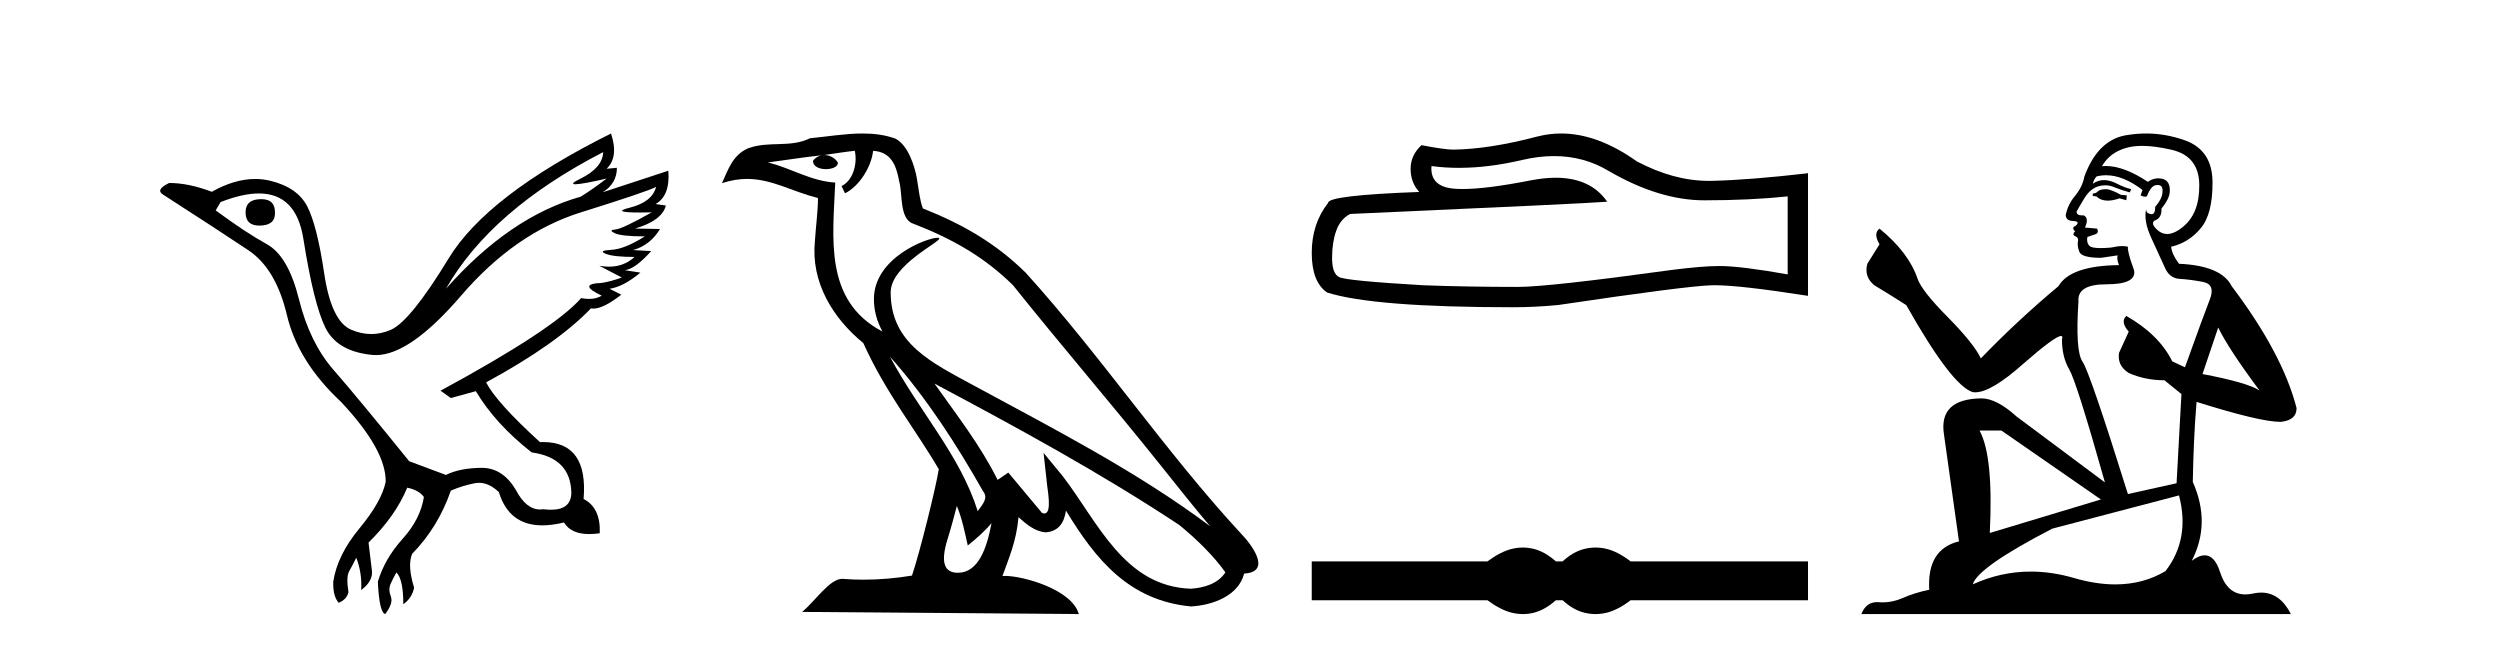
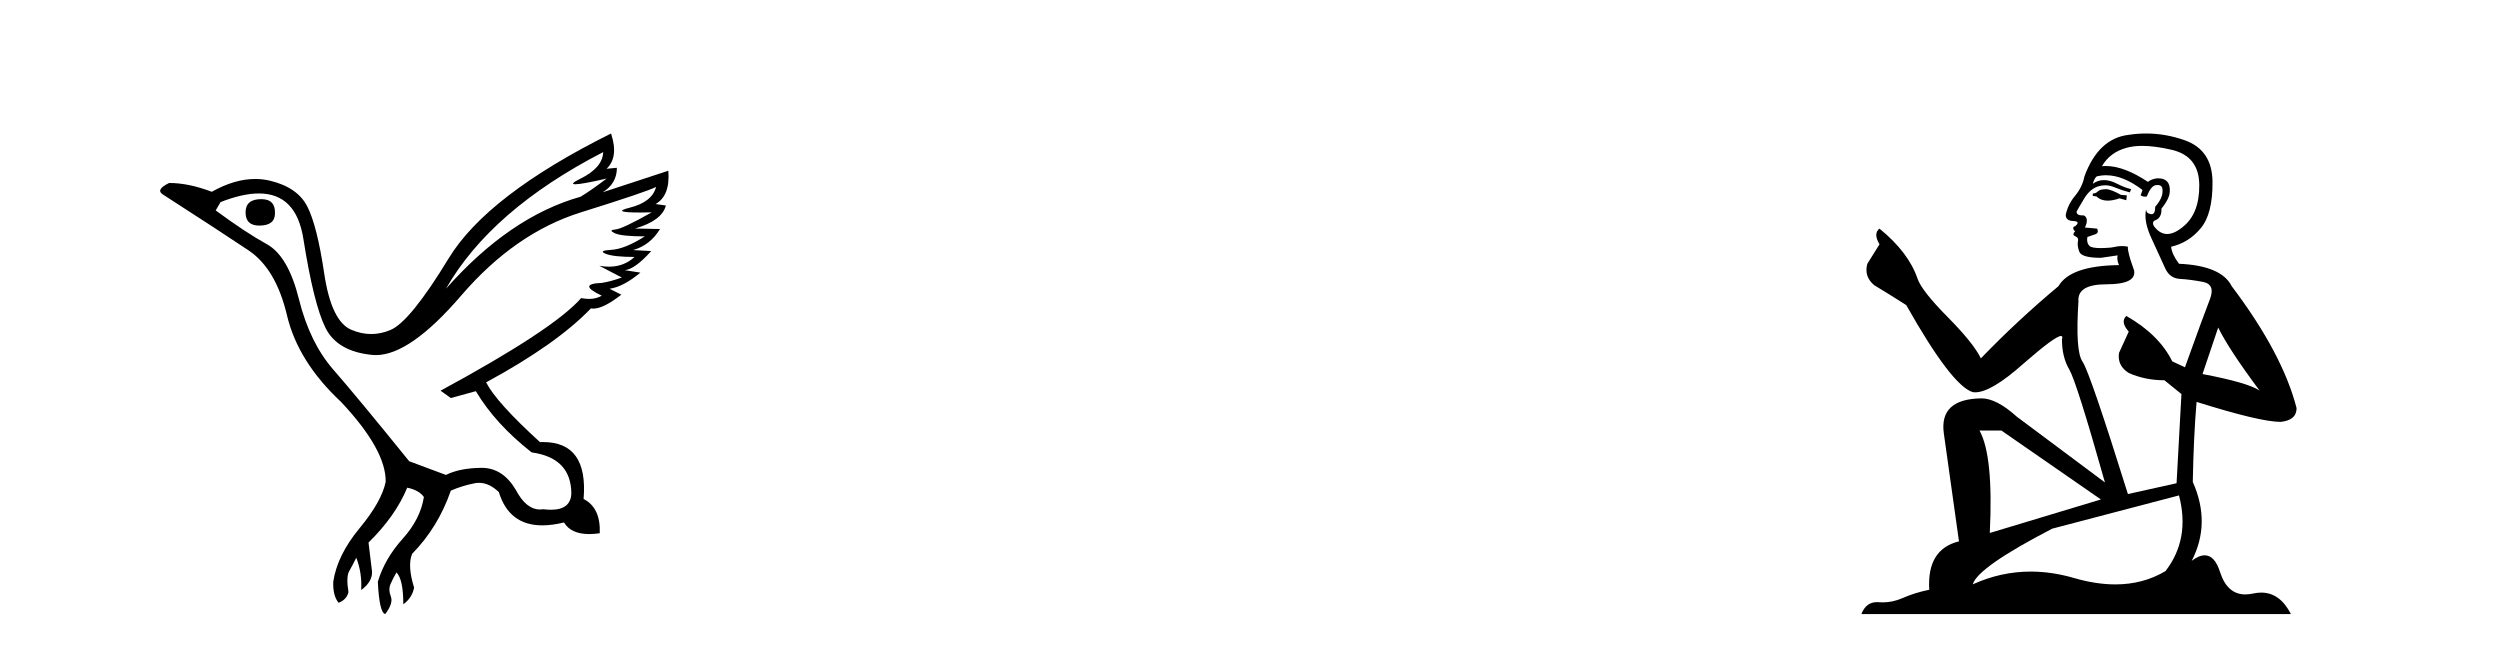
<svg xmlns="http://www.w3.org/2000/svg" width="158.0" height="41.0">
  <path d="M 16.511 12.586 Q 15.52 12.586 15.52 13.421 Q 15.52 14.257 16.387 14.257 Q 17.378 14.257 17.378 13.483 Q 17.409 12.586 16.511 12.586 ZM 38.121 9.613 Q 38.09 10.604 36.666 11.301 Q 35.962 11.645 36.363 11.645 Q 36.773 11.645 38.338 11.285 L 38.338 11.285 Q 37.409 11.997 36.697 12.431 Q 32.208 13.7 28.183 18.251 Q 31.031 13.267 38.121 9.613 ZM 41.465 11.812 Q 41.217 12.771 39.793 13.127 Q 38.58 13.431 40.445 13.431 Q 40.769 13.431 41.187 13.421 L 41.187 13.421 Q 39.329 14.474 38.88 14.505 Q 38.431 14.536 38.849 14.737 Q 39.267 14.939 40.753 14.939 Q 39.484 15.744 38.632 15.79 Q 37.781 15.836 38.276 16.038 Q 38.772 16.239 40.103 16.239 Q 39.44 16.854 38.487 16.854 Q 38.194 16.854 37.874 16.796 L 37.874 16.796 L 39.298 17.539 Q 38.617 17.787 38.029 17.88 Q 36.45 17.942 38.029 18.685 Q 37.698 18.891 37.23 18.891 Q 36.997 18.891 36.728 18.84 Q 34.994 20.821 27.842 24.691 L 28.493 25.156 L 30.072 24.722 Q 31.31 26.797 33.601 28.592 Q 36.078 28.933 36.109 31.162 Q 36.083 32.216 34.823 32.216 Q 34.602 32.216 34.344 32.184 Q 34.24 32.2 34.139 32.2 Q 33.25 32.2 32.61 30.976 Q 31.783 29.567 30.441 29.567 Q 30.427 29.567 30.412 29.568 Q 29.05 29.583 28.183 30.016 L 25.861 29.15 Q 22.579 25.094 21.078 23.375 Q 19.576 21.657 18.895 18.917 Q 18.214 16.177 16.867 15.434 Q 15.52 14.691 13.631 13.298 L 13.941 12.771 Q 15.333 12.226 16.361 12.226 Q 18.721 12.226 19.173 15.093 Q 19.824 19.211 20.567 20.713 Q 21.31 22.214 23.523 22.431 Q 23.638 22.442 23.756 22.442 Q 25.914 22.442 29.143 18.685 Q 32.548 14.722 36.713 13.421 Q 40.877 12.121 41.465 11.812 ZM 38.617 8.437 Q 30.784 12.338 28.353 16.332 Q 25.923 20.326 24.684 20.852 Q 24.074 21.111 23.46 21.111 Q 22.828 21.111 22.192 20.837 Q 20.938 20.295 20.489 17.276 Q 20.04 14.257 19.421 13.05 Q 18.802 11.842 17.084 11.425 Q 16.615 11.311 16.127 11.311 Q 14.825 11.311 13.384 12.121 Q 11.929 11.564 10.69 11.564 Q 9.792 11.997 10.319 12.307 Q 13.972 14.66 15.706 15.821 Q 17.44 16.982 18.136 19.923 Q 18.833 22.865 21.557 25.403 Q 24.406 28.437 24.375 30.45 Q 24.127 31.688 22.718 33.391 Q 21.31 35.094 21.062 36.766 Q 21.031 37.664 21.403 38.097 Q 21.929 37.881 22.022 37.416 Q 21.867 36.456 22.068 36.1 Q 22.27 35.744 22.517 35.249 Q 22.889 36.209 22.827 37.292 Q 23.57 36.735 23.508 36.085 L 23.291 34.289 Q 24.994 32.617 25.737 30.821 Q 26.48 30.976 26.79 31.41 Q 26.573 32.803 25.443 34.057 Q 24.313 35.311 23.879 36.766 Q 23.972 38.716 24.344 38.809 Q 24.87 38.128 24.7 37.695 Q 24.53 37.261 24.684 36.905 Q 24.839 36.549 25.056 36.178 Q 25.489 36.611 25.489 38.19 Q 26.047 37.788 26.171 37.137 Q 25.737 35.744 26.047 35.001 Q 27.688 33.329 28.493 31.007 Q 29.205 30.698 29.994 30.543 Q 30.135 30.515 30.275 30.515 Q 30.916 30.515 31.527 31.1 Q 32.172 33.203 34.275 33.203 Q 34.896 33.203 35.645 33.02 Q 36.085 33.753 37.238 33.753 Q 37.546 33.753 37.905 33.701 Q 37.967 32.091 36.883 31.534 Q 37.183 27.938 34.322 27.938 Q 34.226 27.938 34.127 27.942 Q 31.372 25.434 30.722 24.165 Q 35.18 21.75 37.347 19.49 Q 37.42 19.504 37.5 19.504 Q 38.139 19.504 39.267 18.623 L 38.524 18.251 Q 39.391 18.128 40.474 17.23 L 39.484 17.075 Q 40.134 17.013 41.156 15.867 L 40.01 15.805 Q 41.094 15.496 41.713 14.474 L 40.134 14.443 Q 41.837 13.948 42.084 12.988 L 41.434 12.895 Q 42.363 12.369 42.239 10.79 L 42.239 10.79 L 38.09 12.152 Q 38.988 11.595 38.988 10.604 L 38.988 10.604 L 38.338 10.666 Q 39.112 9.923 38.617 8.437 Z" style="fill:#000000;stroke:none" />
-   <path d="M 56.244 22.54 L 56.244 22.54 C 58.538 25.118 60.437 28.06 62.13 31.048 C 62.486 31.486 62.086 31.888 61.792 32.305 C 60.677 28.763 58.109 26.03 56.244 22.54 ZM 54.023 9.529 C 54.215 10.422 53.862 11.451 53.185 11.755 L 53.402 12.217 C 54.247 11.815 55.06 10.612 55.181 9.532 C 56.335 9.601 56.651 10.47 56.831 11.479 C 57.048 12.168 56.828 13.841 57.702 14.13 C 60.282 15.129 62.255 16.285 64.025 18.031 C 67.08 21.852 70.272 25.552 73.327 29.376 C 74.514 30.865 75.6 32.228 76.481 33.257 C 71.842 29.789 66.658 27.136 61.573 24.38 C 58.87 22.911 56.291 21.71 56.291 18.477 C 56.291 16.738 59.495 15.281 59.363 15.055 C 59.351 15.035 59.314 15.026 59.256 15.026 C 58.598 15.026 55.231 16.274 55.231 18.907 C 55.231 19.637 55.426 20.313 55.766 20.944 C 55.761 20.944 55.756 20.943 55.75 20.943 C 52.058 18.986 52.644 15.028 52.787 11.538 C 51.253 11.453 49.988 10.616 48.531 10.267 C 49.662 10.121 50.788 9.933 51.921 9.816 L 51.921 9.816 C 51.709 9.858 51.514 9.982 51.385 10.154 C 51.366 10.526 51.787 10.69 52.197 10.69 C 52.598 10.69 52.988 10.534 52.95 10.264 C 52.769 9.982 52.439 9.799 52.102 9.799 C 52.092 9.799 52.082 9.799 52.072 9.799 C 52.636 9.719 53.386 9.599 54.023 9.529 ZM 60.473 31.976 C 60.804 32.78 60.976 33.632 61.163 34.476 C 61.701 34.04 62.222 33.593 62.664 33.06 L 62.664 33.06 C 62.376 34.623 61.84 36.199 60.538 36.199 C 59.751 36.199 59.386 35.667 59.891 34.054 C 60.129 33.293 60.318 32.566 60.473 31.976 ZM 59.059 24.242 L 59.059 24.242 C 64.325 27.047 69.539 29.879 74.519 33.171 C 75.692 34.122 76.738 35.181 77.445 36.172 C 76.976 36.901 76.083 37.152 75.257 37.207 C 71.041 37.06 69.391 32.996 67.165 30.093 L 65.953 28.622 L 66.162 30.507 C 66.177 30.846 66.524 32.452 66.006 32.452 C 65.962 32.452 65.912 32.44 65.854 32.415 L 63.724 29.865 C 63.496 30.015 63.281 30.186 63.046 30.325 C 61.99 28.187 60.443 26.196 59.059 24.242 ZM 54.515 8.437 C 53.408 8.437 52.274 8.636 51.199 8.736 C 49.917 9.361 48.618 8.884 47.274 9.373 C 46.303 9.809 46.03 10.693 45.628 11.576 C 46.201 11.386 46.722 11.308 47.213 11.308 C 48.779 11.308 50.04 12.097 51.697 12.518 C 51.694 13.349 51.563 14.292 51.501 15.242 C 51.245 17.816 52.601 20.076 54.563 21.685 C 55.968 24.814 57.912 27.214 59.331 29.655 C 59.162 30.752 58.141 34.89 57.638 36.376 C 56.653 36.542 55.601 36.636 54.566 36.636 C 54.149 36.636 53.734 36.62 53.328 36.588 C 53.296 36.584 53.265 36.582 53.233 36.582 C 52.435 36.582 51.558 37.945 50.698 38.673 L 68.182 38.809 C 67.736 37.233 64.63 36.397 63.526 36.397 C 63.462 36.397 63.405 36.399 63.356 36.405 C 63.746 35.29 64.232 34.243 64.37 32.686 C 64.858 33.123 65.405 33.595 66.088 33.644 C 66.923 33.582 67.262 33.011 67.368 32.267 C 69.26 35.396 71.376 37.951 75.257 38.327 C 76.598 38.261 78.269 37.675 78.63 36.25 C 80.409 36.149 79.105 34.416 78.445 33.737 C 73.604 28.498 69.609 22.517 64.826 17.238 C 62.984 15.421 60.904 14.192 58.328 13.173 C 58.136 12.702 58.074 12.032 57.949 11.295 C 57.813 10.491 57.384 9.174 56.599 8.765 C 55.931 8.519 55.229 8.437 54.515 8.437 Z" style="fill:#000000;stroke:none" />
-   <path d="M 98.216 9.865 Q 100.116 9.865 101.681 10.812 Q 104.867 12.66 107.718 12.66 Q 110.587 12.66 112.981 12.413 L 112.981 17.341 Q 110.006 16.813 108.686 16.813 L 108.651 16.813 Q 107.578 16.813 105.659 17.06 Q 97.862 18.133 95.944 18.133 Q 92.758 18.133 89.942 18.028 Q 85.12 17.746 84.644 17.517 Q 84.187 17.306 84.187 16.303 Q 84.187 15.317 84.451 14.578 Q 84.715 13.839 85.331 13.522 Q 100.397 12.853 101.576 12.748 Q 100.526 11.233 98.323 11.233 Q 97.608 11.233 96.771 11.393 Q 93.965 11.945 92.444 11.945 Q 92.124 11.945 91.861 11.921 Q 90.365 11.78 90.47 10.495 L 90.47 10.495 Q 91.31 10.608 92.206 10.608 Q 94.086 10.608 96.208 10.108 Q 97.255 9.865 98.216 9.865 ZM 98.664 8.437 Q 97.902 8.437 97.158 8.629 Q 94.149 9.421 91.861 9.457 Q 91.297 9.457 89.837 9.175 Q 89.15 9.809 89.15 10.671 Q 89.15 11.533 89.696 12.132 Q 83.94 12.343 83.94 12.818 Q 82.902 14.138 82.902 15.986 Q 82.902 17.817 83.87 18.485 Q 86.792 19.418 95.609 19.418 Q 97.017 19.418 98.478 19.277 Q 106.645 18.063 108.211 18.028 Q 108.285 18.026 108.365 18.026 Q 109.975 18.026 114.266 18.697 L 114.266 10.917 L 114.23 10.953 Q 110.552 11.375 108.229 11.428 Q 108.11 11.431 107.99 11.431 Q 105.779 11.431 103.442 10.196 Q 100.968 8.437 98.664 8.437 Z" style="fill:#000000;stroke:none" />
-   <path d="M 96.245 34.605 C 96.011 34.605 95.777 34.634 95.541 34.692 C 95.069 34.808 94.558 35.07 94.006 35.479 L 82.902 35.479 L 82.902 37.935 L 94.006 37.935 C 94.558 38.344 95.069 38.607 95.541 38.723 C 95.777 38.78 96.011 38.809 96.245 38.809 C 96.478 38.809 96.711 38.78 96.942 38.723 C 97.405 38.607 97.868 38.344 98.33 37.935 L 98.757 37.935 C 99.202 38.344 99.66 38.607 100.132 38.723 C 100.368 38.78 100.604 38.809 100.839 38.809 C 101.075 38.809 101.311 38.78 101.547 38.723 C 102.018 38.607 102.521 38.344 103.055 37.935 L 114.266 37.935 L 114.266 35.479 L 103.055 35.479 C 102.521 35.07 102.018 34.808 101.547 34.692 C 101.311 34.634 101.075 34.605 100.839 34.605 C 100.604 34.605 100.368 34.634 100.132 34.692 C 99.66 34.808 99.202 35.07 98.757 35.479 L 98.33 35.479 C 97.868 35.07 97.405 34.808 96.942 34.692 C 96.711 34.634 96.478 34.605 96.245 34.605 Z" style="fill:#000000;stroke:none" />
  <path d="M 133.152 11.955 Q 132.725 11.955 132.588 12.091 Q 132.469 12.228 132.264 12.228 L 132.264 12.382 L 132.503 12.416 Q 132.768 12.681 133.207 12.681 Q 133.533 12.681 133.955 12.535 L 134.382 12.655 L 134.416 12.348 L 134.04 12.313 Q 133.494 12.006 133.152 11.955 ZM 135.389 9.22 Q 136.178 9.22 137.218 9.46 Q 138.977 9.853 138.994 11.681 Q 139.011 13.492 137.969 14.329 Q 137.418 14.788 136.966 14.788 Q 136.577 14.788 136.261 14.449 Q 135.954 14.141 136.141 13.953 Q 136.637 13.8 136.603 13.185 Q 137.132 12.535 137.132 12.074 Q 137.165 11.27 136.394 11.27 Q 136.362 11.27 136.329 11.271 Q 135.988 11.305 135.749 11.493 Q 134.237 10.491 133.088 10.491 Q 132.964 10.491 132.844 10.503 L 132.844 10.503 Q 133.34 9.631 134.399 9.341 Q 134.831 9.22 135.389 9.22 ZM 140.19 20.701 Q 140.856 22.068 142.804 24.682 Q 142.069 24.186 139.199 23.639 L 140.19 20.701 ZM 133.107 11.076 Q 134.184 11.076 135.407 12.006 L 135.287 12.348 Q 135.431 12.431 135.566 12.431 Q 135.624 12.431 135.68 12.416 Q 135.954 11.698 136.295 11.698 Q 136.336 11.693 136.373 11.693 Q 136.702 11.693 136.671 12.108 Q 136.671 12.535 136.21 13.065 Q 136.21 13.538 135.98 13.538 Q 135.944 13.538 135.902 13.526 Q 135.595 13.458 135.646 13.185 L 135.646 13.185 Q 135.441 13.953 136.005 15.132 Q 136.551 16.328 136.842 16.96 Q 137.132 17.592 137.764 17.626 Q 138.396 17.66 139.216 17.814 Q 140.036 17.968 139.661 18.925 Q 139.285 19.881 138.089 23.212 L 137.286 22.837 Q 136.449 21.145 134.382 19.967 L 134.382 19.967 Q 133.989 20.342 134.536 20.957 L 133.921 22.307 Q 133.801 23.11 134.536 23.571 Q 135.561 24.032 136.791 24.032 L 137.867 24.904 L 137.559 30.541 L 134.484 31.224 Q 132.076 23.52 131.614 22.854 Q 131.153 22.187 131.358 19.044 Q 131.273 17.968 133.118 17.968 Q 135.031 17.968 134.877 17.097 L 134.638 16.396 Q 134.45 15.747 134.484 15.593 Q 134.334 15.552 134.134 15.552 Q 133.835 15.552 133.425 15.645 Q 133.038 15.679 132.757 15.679 Q 132.195 15.679 132.059 15.542 Q 131.854 15.337 131.922 14.978 L 132.469 14.79 Q 132.656 14.688 132.537 14.449 L 131.768 14.38 Q 132.041 13.8 131.7 13.612 Q 131.649 13.615 131.603 13.615 Q 131.239 13.615 131.239 13.373 Q 131.358 13.15 131.717 12.553 Q 132.076 11.955 132.588 11.784 Q 132.818 11.71 133.045 11.71 Q 133.341 11.71 133.63 11.835 Q 134.143 12.04 134.604 12.16 L 134.689 11.955 Q 134.262 11.852 133.801 11.613 Q 133.357 11.382 132.972 11.382 Q 132.588 11.382 132.264 11.613 Q 132.349 11.305 132.503 11.152 Q 132.799 11.076 133.107 11.076 ZM 126.489 27.21 L 132.776 31.566 L 125.755 33.684 Q 125.994 28.816 125.106 27.21 ZM 137.713 31.31 Q 138.431 34.06 136.859 36.093 Q 135.451 36.934 133.689 36.934 Q 132.479 36.934 131.102 36.537 Q 129.691 36.124 128.339 36.124 Q 126.451 36.124 124.679 36.93 Q 124.986 35.854 129.701 33.411 L 137.713 31.31 ZM 135.635 8.437 Q 135.088 8.437 134.536 8.521 Q 132.622 8.743 131.734 11.152 Q 131.614 11.801 131.153 12.365 Q 130.692 12.911 130.555 13.578 Q 130.555 13.953 131.034 13.97 Q 131.512 13.988 131.153 14.295 Q 130.999 14.329 131.034 14.449 Q 131.051 14.568 131.153 14.603 Q 130.931 14.842 131.153 14.927 Q 131.392 15.03 131.324 15.269 Q 131.273 15.525 131.409 15.901 Q 131.546 16.294 132.776 16.294 L 133.835 16.14 L 133.835 16.14 Q 133.767 16.396 133.921 16.755 Q 130.846 16.789 130.094 18.087 Q 127.514 20.24 125.191 22.649 Q 124.73 21.692 123.09 20.035 Q 121.467 18.395 121.194 17.626 Q 120.63 15.952 118.785 14.449 Q 118.375 14.756 118.785 15.44 L 118.016 16.67 Q 117.794 17.472 118.443 18.019 Q 119.434 18.617 120.476 19.283 Q 123.346 24.374 124.679 24.784 Q 124.752 24.795 124.832 24.795 Q 125.847 24.795 127.873 22.99 Q 129.881 21.235 130.255 21.235 Q 130.387 21.235 130.316 21.453 Q 130.316 22.563 130.777 23.349 Q 131.239 24.135 133.032 30.49 L 127.446 26.322 Q 126.182 25.177 125.225 25.177 Q 122.543 25.211 122.851 27.398 L 123.807 34.214 Q 121.774 34.709 121.928 37.272 Q 121.006 37.46 120.237 37.801 Q 119.616 38.07 118.983 38.07 Q 118.85 38.07 118.717 38.058 Q 118.67 38.055 118.626 38.055 Q 117.929 38.055 117.64 38.809 L 144.785 38.809 Q 144.093 37.452 142.909 37.452 Q 142.662 37.452 142.394 37.511 Q 142.135 37.568 141.905 37.568 Q 140.764 37.568 140.31 36.161 Q 139.973 35.096 139.338 35.096 Q 138.976 35.096 138.516 35.444 Q 139.746 33.069 138.584 30.456 Q 138.636 27.62 138.823 25.399 Q 142.838 26.663 144.136 26.663 Q 145.144 26.561 145.144 25.792 Q 144.256 22.341 141.044 18.087 Q 140.395 16.789 137.713 16.67 Q 137.252 16.055 137.218 15.593 Q 138.328 15.337 139.08 14.432 Q 139.848 13.526 139.831 11.493 Q 139.814 9.478 138.072 8.863 Q 136.865 8.437 135.635 8.437 Z" style="fill:#000000;stroke:none" />
</svg>